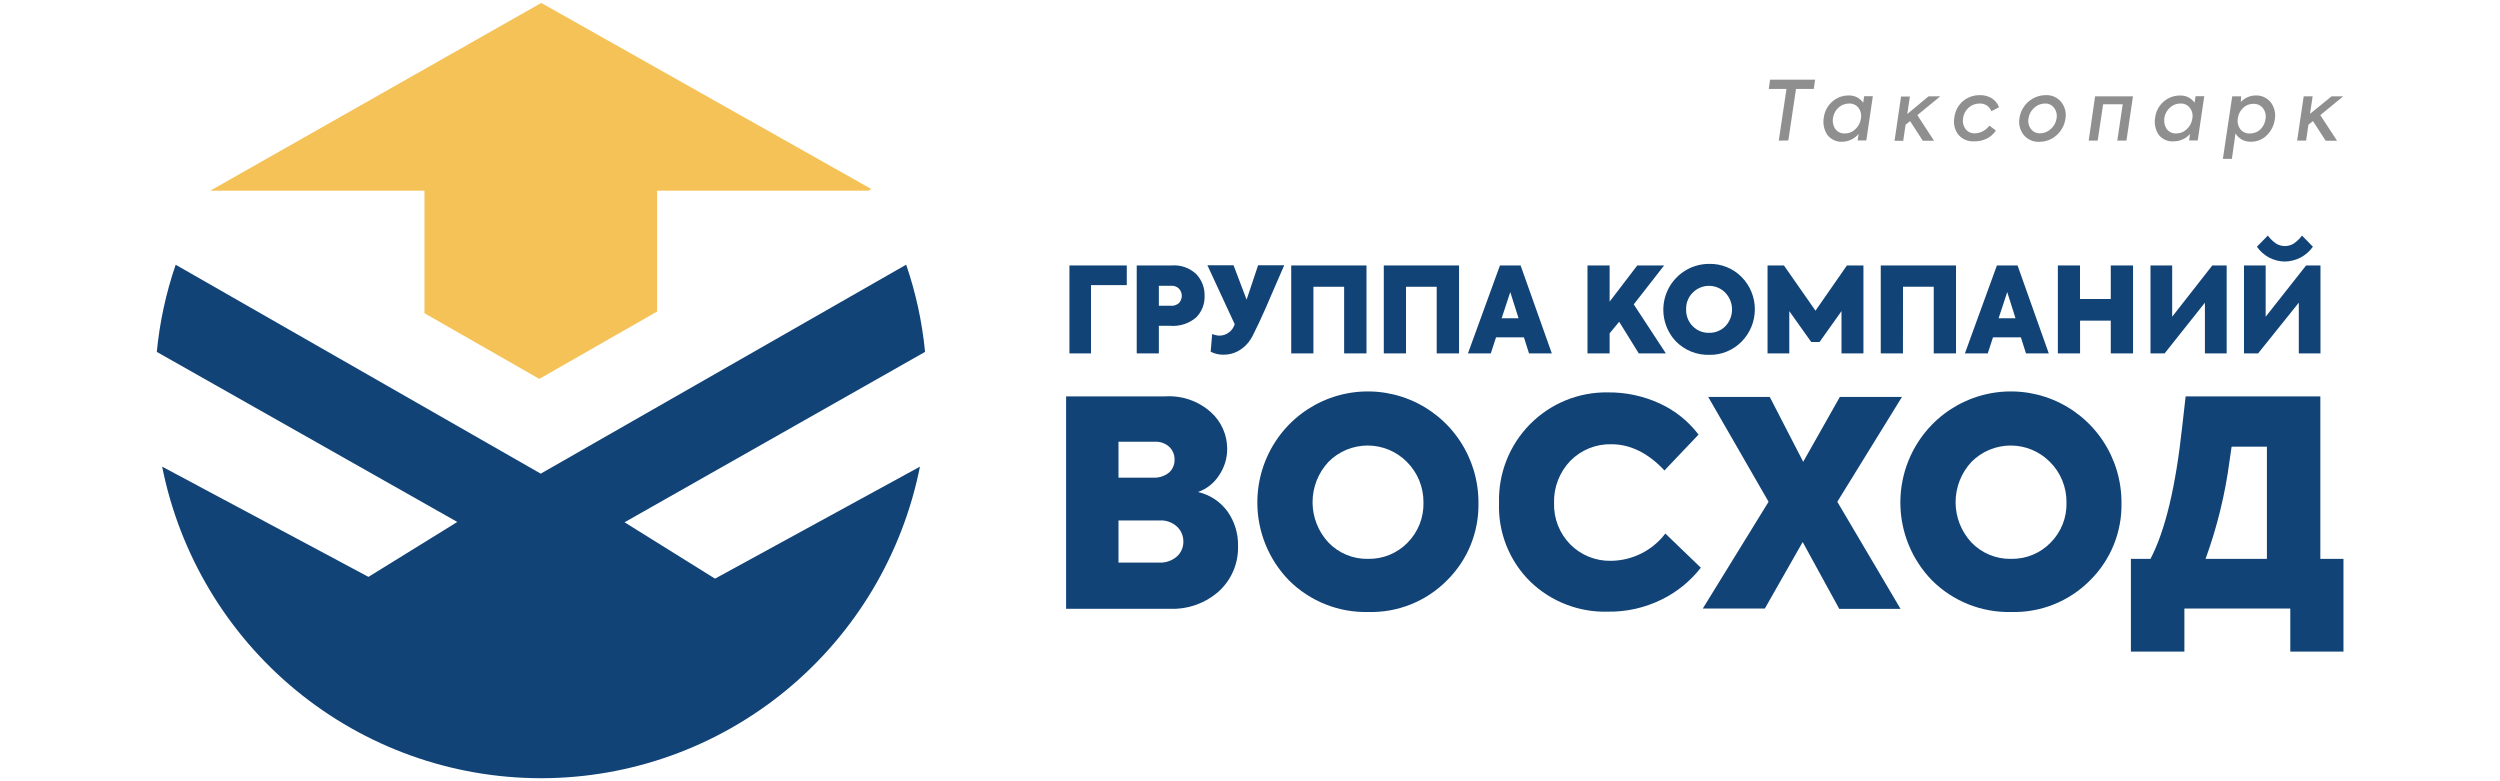
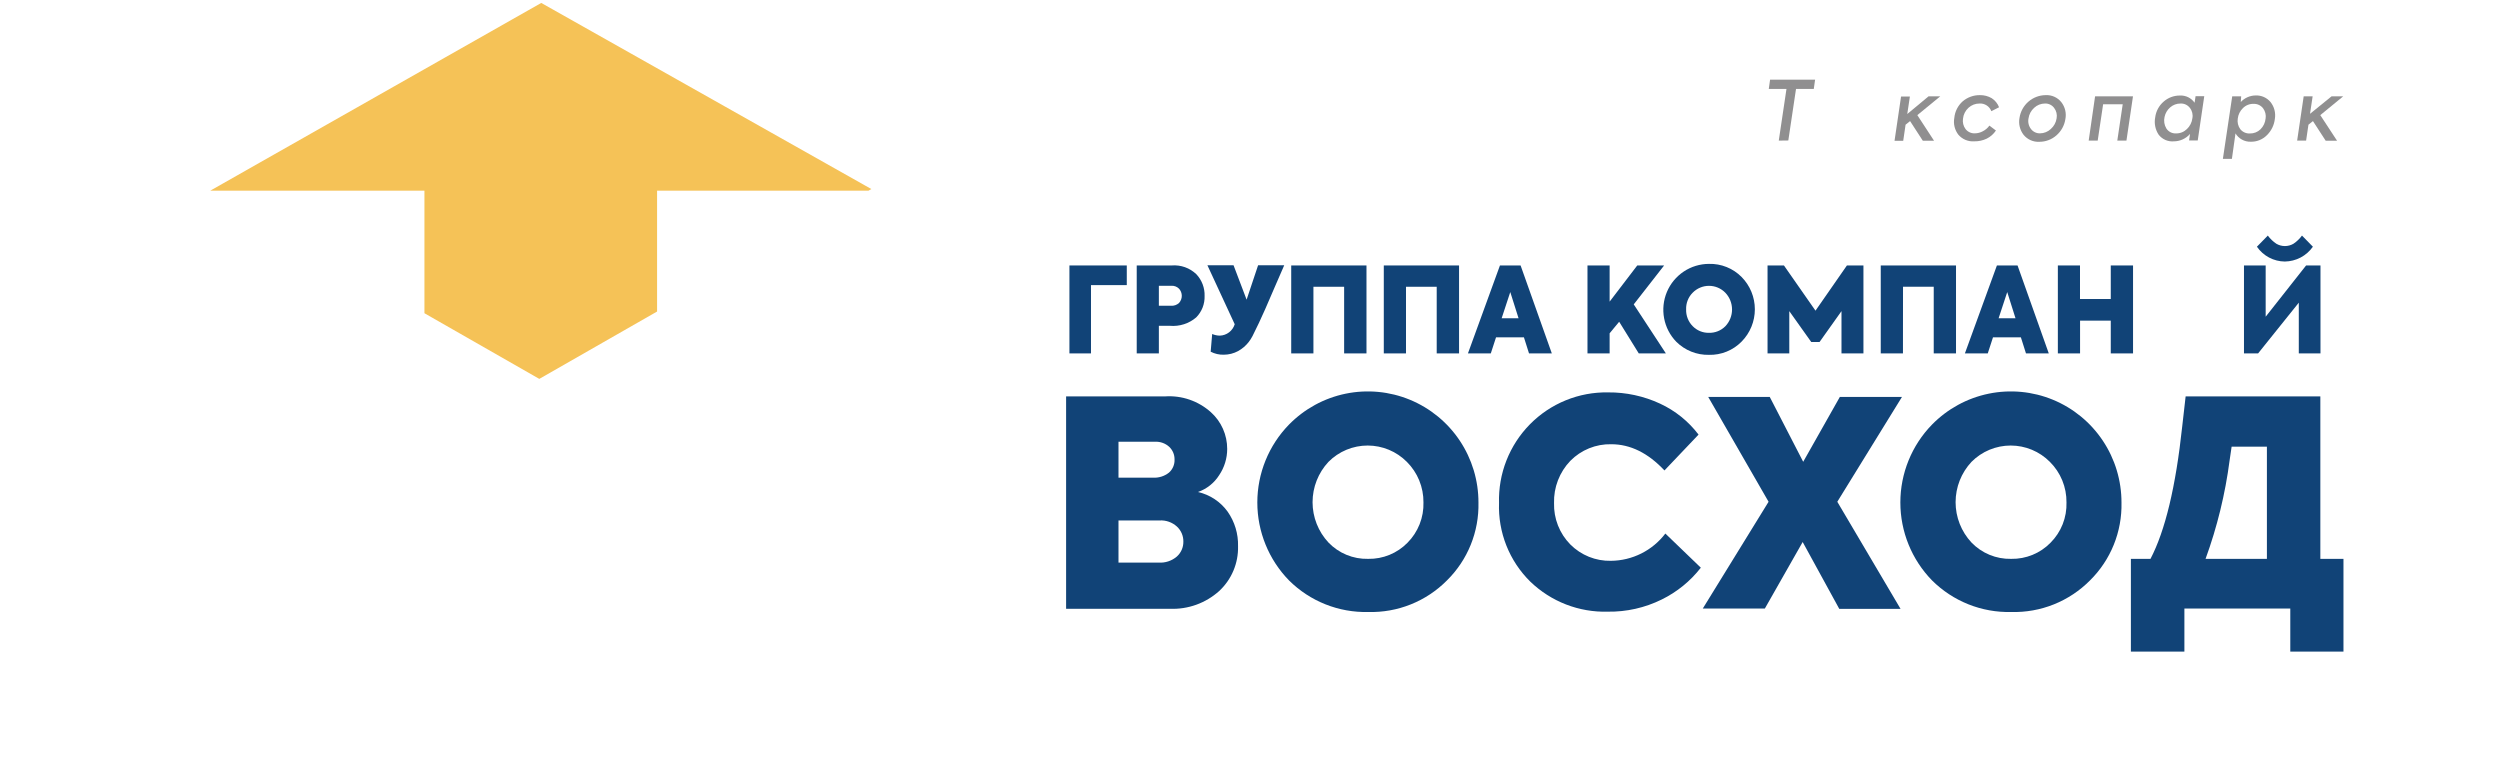
<svg xmlns="http://www.w3.org/2000/svg" width="240" height="75" viewBox="0 0 240 75" fill="none">
-   <path d="M88.805 33.782L59.956 50.139L68.642 55.55L88.316 44.798C86.633 53.233 82.09 60.822 75.458 66.275C68.826 71.728 60.516 74.708 51.941 74.708C43.366 74.708 35.056 71.728 28.424 66.275C21.792 60.822 17.249 53.233 15.566 44.798L35.372 55.38L43.901 50.108L15.052 33.782C15.327 30.932 15.936 28.123 16.864 25.415L51.91 45.471L86.993 25.409C87.921 28.117 88.53 30.925 88.805 33.776V33.782Z" fill="#114377" />
  <path d="M51.96 0.282L20.182 18.306H40.746V30.07L51.772 36.374L63.079 29.907V18.306H83.374L83.65 18.149L51.96 0.282Z" fill="#F5C257" />
  <path d="M115.008 47.232C116.154 47.495 117.166 48.165 117.855 49.12C118.533 50.089 118.883 51.251 118.852 52.435C118.873 53.24 118.722 54.041 118.409 54.783C118.097 55.525 117.63 56.192 117.04 56.738C115.747 57.902 114.053 58.514 112.317 58.443H102.346V38.054H111.853C112.649 38.001 113.447 38.108 114.201 38.368C114.954 38.629 115.649 39.037 116.243 39.57C116.738 40.014 117.134 40.558 117.404 41.166C117.674 41.774 117.813 42.433 117.811 43.099C117.811 43.996 117.542 44.873 117.04 45.616C116.563 46.369 115.847 46.938 115.008 47.232ZM110.888 42.407H107.375V45.855H110.668C111.228 45.892 111.783 45.72 112.223 45.37C112.4 45.213 112.539 45.019 112.631 44.801C112.723 44.584 112.766 44.348 112.756 44.112C112.76 43.885 112.717 43.66 112.63 43.451C112.542 43.242 112.412 43.054 112.248 42.898C112.065 42.73 111.85 42.6 111.617 42.516C111.383 42.432 111.135 42.395 110.888 42.407ZM107.375 54.008H111.22C111.858 54.054 112.489 53.846 112.976 53.429C113.176 53.25 113.335 53.03 113.444 52.783C113.552 52.537 113.606 52.27 113.603 52.001C113.608 51.727 113.555 51.455 113.447 51.203C113.339 50.952 113.178 50.726 112.976 50.542C112.753 50.341 112.492 50.186 112.209 50.087C111.926 49.987 111.626 49.945 111.327 49.963H107.375V54.008Z" fill="#114377" />
  <path d="M131.352 58.752C129.946 58.786 128.547 58.535 127.24 58.014C125.933 57.493 124.744 56.713 123.745 55.719C121.795 53.721 120.703 51.035 120.703 48.239C120.703 45.443 121.795 42.758 123.745 40.759C125.224 39.25 127.118 38.218 129.184 37.793C131.251 37.369 133.397 37.571 135.348 38.375C137.3 39.179 138.968 40.548 140.141 42.307C141.313 44.066 141.937 46.136 141.932 48.252C141.963 49.637 141.71 51.015 141.191 52.299C140.671 53.583 139.894 54.747 138.909 55.719C137.922 56.715 136.743 57.498 135.443 58.019C134.144 58.541 132.751 58.79 131.352 58.752ZM131.352 53.65C132.051 53.662 132.745 53.532 133.391 53.267C134.038 53.002 134.625 52.607 135.115 52.108C135.622 51.6 136.019 50.994 136.283 50.327C136.548 49.659 136.673 48.944 136.652 48.227C136.658 47.505 136.52 46.789 136.246 46.121C135.973 45.453 135.569 44.847 135.059 44.339C134.565 43.842 133.979 43.447 133.333 43.178C132.687 42.91 131.995 42.771 131.296 42.771C130.596 42.771 129.904 42.91 129.258 43.178C128.613 43.447 128.026 43.842 127.533 44.339C126.552 45.388 126.006 46.772 126.006 48.211C126.006 49.649 126.552 51.033 127.533 52.083C128.023 52.593 128.613 52.996 129.266 53.265C129.919 53.535 130.621 53.666 131.327 53.65H131.352Z" fill="#114377" />
  <path d="M154.349 58.72C152.979 58.759 151.616 58.524 150.337 58.028C149.059 57.532 147.892 56.786 146.905 55.833C145.91 54.852 145.129 53.675 144.613 52.375C144.097 51.075 143.856 49.682 143.907 48.283C143.867 46.888 144.109 45.499 144.62 44.201C145.13 42.903 145.898 41.722 146.876 40.73C147.855 39.737 149.024 38.955 150.313 38.429C151.601 37.903 152.983 37.645 154.374 37.67C156.095 37.654 157.798 38.022 159.36 38.746C160.817 39.42 162.088 40.441 163.06 41.722L159.787 45.163C158.215 43.485 156.513 42.647 154.682 42.647C153.952 42.63 153.227 42.763 152.551 43.038C151.875 43.313 151.262 43.723 150.749 44.244C150.234 44.782 149.83 45.417 149.562 46.113C149.294 46.808 149.167 47.55 149.188 48.296C149.168 49.029 149.296 49.759 149.564 50.441C149.832 51.123 150.236 51.744 150.749 52.266C151.26 52.779 151.869 53.182 152.539 53.453C153.21 53.723 153.928 53.854 154.65 53.838C155.662 53.829 156.659 53.589 157.564 53.135C158.469 52.682 159.259 52.027 159.874 51.221L163.28 54.499C162.273 55.791 160.986 56.837 159.517 57.556C157.91 58.349 156.139 58.747 154.349 58.72Z" fill="#114377" />
  <path d="M169.426 58.418H163.468L169.783 48.17L163.988 38.104H169.896L173.107 44.332L176.626 38.104H182.59L176.381 48.17L182.452 58.45H176.569L173.057 52.033L169.426 58.418Z" fill="#114377" />
  <path d="M193.083 58.752C191.676 58.787 190.277 58.536 188.97 58.015C187.663 57.494 186.474 56.713 185.475 55.719C183.525 53.721 182.434 51.035 182.434 48.239C182.434 45.443 183.525 42.758 185.475 40.759C186.954 39.25 188.848 38.218 190.915 37.793C192.981 37.369 195.127 37.571 197.079 38.375C199.03 39.179 200.698 40.548 201.871 42.307C203.044 44.066 203.667 46.136 203.663 48.252C203.693 49.637 203.441 51.015 202.921 52.299C202.401 53.583 201.625 54.747 200.64 55.719C199.653 56.715 198.473 57.497 197.174 58.019C195.874 58.54 194.482 58.79 193.083 58.752ZM193.083 53.65C193.781 53.663 194.475 53.532 195.122 53.267C195.769 53.002 196.356 52.608 196.845 52.108C197.353 51.601 197.752 50.995 198.016 50.328C198.28 49.66 198.405 48.945 198.382 48.227C198.39 47.504 198.252 46.788 197.979 46.12C197.705 45.453 197.301 44.847 196.789 44.339C196.296 43.842 195.709 43.447 195.063 43.178C194.418 42.91 193.725 42.771 193.026 42.771C192.327 42.771 191.635 42.91 190.989 43.178C190.343 43.447 189.757 43.842 189.263 44.339C188.283 45.388 187.737 46.772 187.737 48.211C187.737 49.649 188.283 51.034 189.263 52.083C189.754 52.593 190.344 52.995 190.997 53.264C191.65 53.534 192.352 53.665 193.057 53.65H193.083Z" fill="#114377" />
  <path d="M222.753 38.054V53.65H224.973V62.551H219.868V58.418H209.702V62.551H204.565V53.65H206.447C207.86 50.953 208.876 46.71 209.495 40.922L209.821 38.054H222.753ZM211.734 53.65H217.623V42.879H214.236L214.042 44.2C213.621 47.425 212.847 50.594 211.734 53.65Z" fill="#114377" />
  <path d="M104.735 33.927H102.665V25.484H108.171V27.371H104.735V33.927Z" fill="#114377" />
  <path d="M109.125 25.484H112.474C112.907 25.448 113.343 25.504 113.753 25.649C114.163 25.794 114.537 26.026 114.851 26.327C115.113 26.606 115.318 26.934 115.454 27.292C115.59 27.651 115.653 28.032 115.641 28.416C115.653 28.796 115.588 29.174 115.449 29.528C115.31 29.882 115.1 30.203 114.832 30.473C114.488 30.767 114.089 30.989 113.658 31.127C113.228 31.265 112.774 31.317 112.323 31.278H111.251V33.927H109.125V25.484ZM111.251 29.353H112.424C112.561 29.362 112.7 29.343 112.83 29.298C112.96 29.252 113.08 29.181 113.183 29.089C113.356 28.901 113.452 28.655 113.452 28.4C113.452 28.144 113.356 27.898 113.183 27.711C113.09 27.618 112.979 27.546 112.857 27.498C112.735 27.45 112.605 27.429 112.474 27.434H111.251V29.353Z" fill="#114377" />
  <path d="M117.479 34.052C117.043 34.064 116.612 33.964 116.225 33.763L116.369 32.064C116.601 32.164 116.85 32.218 117.103 32.221C117.425 32.211 117.736 32.1 117.992 31.904C118.249 31.707 118.438 31.436 118.533 31.127L115.911 25.465H118.42L119.674 28.768L120.778 25.465H123.286L122.402 27.497C121.662 29.233 121.146 30.403 120.853 31.007C120.684 31.353 120.583 31.567 120.546 31.637C120.464 31.806 120.364 32.008 120.239 32.266C120.132 32.472 120.006 32.668 119.862 32.851C119.589 33.197 119.25 33.485 118.865 33.7C118.439 33.931 117.963 34.051 117.479 34.052Z" fill="#114377" />
  <path d="M126.089 33.927H123.957V25.484H131.182V33.927H129.037V27.529H126.089V33.927Z" fill="#114377" />
  <path d="M134.976 33.927H132.844V25.484H140.069V33.927H137.924V27.529H134.976V33.927Z" fill="#114377" />
  <path d="M148.975 33.927H146.786L146.297 32.385H143.619L143.117 33.927H140.922L143.995 25.484H145.977L148.975 33.927ZM144.158 30.555H145.782L144.986 28.038L144.158 30.555Z" fill="#114377" />
  <path d="M159.924 33.927H157.322L155.44 30.888L154.524 31.995V33.927H152.398V25.484H154.524V28.957L157.177 25.484H159.755L156.839 29.221L159.924 33.927Z" fill="#114377" />
  <path d="M164.057 34.065C163.477 34.077 162.9 33.972 162.362 33.756C161.823 33.54 161.333 33.217 160.921 32.807C160.32 32.187 159.915 31.403 159.755 30.553C159.595 29.703 159.688 28.825 160.022 28.028C160.357 27.231 160.918 26.551 161.635 26.071C162.353 25.592 163.195 25.335 164.057 25.333C164.638 25.316 165.216 25.419 165.755 25.636C166.295 25.852 166.784 26.177 167.193 26.591C168.009 27.416 168.466 28.531 168.466 29.693C168.466 30.854 168.009 31.969 167.193 32.794C166.785 33.21 166.296 33.538 165.757 33.756C165.217 33.975 164.639 34.08 164.057 34.065ZM164.057 31.951C164.348 31.959 164.638 31.907 164.909 31.799C165.179 31.691 165.425 31.529 165.631 31.322C166.045 30.889 166.276 30.312 166.276 29.711C166.276 29.111 166.045 28.534 165.631 28.101C165.427 27.892 165.183 27.725 164.914 27.612C164.645 27.498 164.356 27.44 164.063 27.44C163.771 27.44 163.482 27.498 163.213 27.612C162.944 27.725 162.7 27.892 162.496 28.101C162.287 28.31 162.124 28.559 162.016 28.834C161.908 29.109 161.858 29.404 161.868 29.699C161.858 29.996 161.908 30.292 162.016 30.569C162.124 30.846 162.287 31.098 162.496 31.309C162.697 31.516 162.938 31.68 163.204 31.79C163.471 31.9 163.757 31.955 164.045 31.951H164.057Z" fill="#114377" />
  <path d="M171.772 33.927H169.684V25.484H171.258L174.287 29.825L177.304 25.484H178.89V33.927H176.783V29.869L174.676 32.832H173.879L171.772 29.869V33.927Z" fill="#114377" />
  <path d="M182.684 33.927H180.552V25.484H187.777V33.927H185.638V27.529H182.69L182.684 33.927Z" fill="#114377" />
  <path d="M196.683 33.927H194.494L194.005 32.385H191.327L190.825 33.927H188.63L191.703 25.484H193.685L196.683 33.927ZM191.866 30.555H193.49L192.694 28.038L191.866 30.555Z" fill="#114377" />
  <path d="M199.686 33.927H197.554V25.484H199.68V28.705H202.634V25.484H204.772V33.927H202.634V30.781H199.686V33.927Z" fill="#114377" />
-   <path d="M207.802 33.927H206.447V25.484H208.529V30.404L212.38 25.484H213.76V33.927H211.671V29.057L207.802 33.927Z" fill="#114377" />
  <path d="M216.777 33.927H215.422V25.484H217.504V30.404L221.386 25.484H222.766V33.927H220.684V29.057L216.777 33.927ZM216.664 23.685L217.711 22.615C217.937 22.923 218.215 23.189 218.533 23.402C218.781 23.546 219.064 23.622 219.351 23.622C219.638 23.622 219.921 23.546 220.169 23.402C220.487 23.189 220.765 22.923 220.991 22.615L222.038 23.685C221.733 24.119 221.329 24.474 220.861 24.721C220.392 24.968 219.871 25.1 219.342 25.107C218.814 25.102 218.296 24.97 217.83 24.723C217.364 24.476 216.964 24.119 216.664 23.685Z" fill="#114377" />
  <path d="M170.762 13.499L171.502 8.535H169.803L169.928 7.648H174.249L174.124 8.535H172.418L171.678 13.487L170.762 13.499Z" fill="#908F90" />
-   <path d="M178.865 9.863L178.959 9.234H179.793L179.166 13.487H178.338L178.426 12.857C178.233 13.088 177.993 13.274 177.723 13.403C177.452 13.532 177.157 13.601 176.858 13.606C176.582 13.622 176.307 13.57 176.056 13.454C175.805 13.337 175.587 13.161 175.421 12.939C175.096 12.447 174.977 11.846 175.089 11.266C175.163 10.68 175.452 10.142 175.898 9.756C176.334 9.366 176.901 9.155 177.485 9.165C177.755 9.155 178.023 9.214 178.264 9.336C178.505 9.458 178.712 9.639 178.865 9.863ZM177.102 12.807C177.293 12.81 177.482 12.774 177.659 12.701C177.836 12.629 177.996 12.521 178.131 12.386C178.42 12.117 178.605 11.753 178.651 11.36C178.685 11.188 178.682 11.01 178.643 10.839C178.604 10.668 178.53 10.507 178.426 10.366C178.319 10.225 178.18 10.113 178.021 10.038C177.861 9.964 177.686 9.929 177.51 9.938C177.145 9.937 176.793 10.069 176.519 10.309C176.245 10.549 176.058 10.871 175.986 11.228C175.94 11.415 175.931 11.609 175.96 11.799C175.99 11.989 176.056 12.171 176.155 12.335C176.258 12.491 176.399 12.616 176.565 12.699C176.732 12.782 176.917 12.819 177.102 12.807Z" fill="#908F90" />
  <path d="M185.142 9.247H186.265L184.064 11.052L185.669 13.512H184.591L183.368 11.625L182.935 11.971L182.709 13.518H181.875L182.502 9.265H183.349L183.098 10.945L185.142 9.247Z" fill="#908F90" />
  <path d="M189.533 13.568C189.248 13.589 188.962 13.543 188.697 13.434C188.433 13.325 188.197 13.155 188.009 12.939C187.832 12.713 187.705 12.45 187.637 12.17C187.568 11.89 187.561 11.599 187.614 11.316C187.672 10.701 187.962 10.132 188.423 9.724C188.883 9.336 189.466 9.126 190.066 9.133C190.467 9.124 190.862 9.226 191.208 9.429C191.528 9.635 191.774 9.94 191.91 10.297L191.17 10.674C191.083 10.445 190.926 10.25 190.72 10.118C190.515 9.985 190.272 9.922 190.029 9.938C189.639 9.937 189.263 10.083 188.975 10.347C188.677 10.618 188.489 10.99 188.448 11.391C188.42 11.568 188.428 11.748 188.471 11.921C188.514 12.094 188.592 12.256 188.699 12.398C188.805 12.53 188.94 12.635 189.094 12.705C189.247 12.775 189.415 12.808 189.583 12.801C189.853 12.799 190.118 12.73 190.355 12.599C190.604 12.472 190.819 12.286 190.982 12.058L191.609 12.53C191.388 12.864 191.083 13.133 190.725 13.31C190.353 13.487 189.945 13.576 189.533 13.568Z" fill="#908F90" />
  <path d="M195.785 13.612C195.496 13.63 195.207 13.577 194.942 13.46C194.677 13.343 194.444 13.165 194.261 12.939C194.086 12.712 193.96 12.449 193.893 12.169C193.826 11.89 193.819 11.599 193.872 11.316C193.963 10.712 194.266 10.161 194.726 9.761C195.185 9.361 195.772 9.138 196.381 9.133C196.667 9.117 196.953 9.17 197.215 9.287C197.476 9.404 197.707 9.582 197.886 9.806C198.065 10.034 198.193 10.299 198.26 10.581C198.327 10.864 198.332 11.157 198.275 11.442C198.182 12.046 197.877 12.597 197.416 12.996C196.966 13.394 196.386 13.613 195.785 13.612ZM195.842 12.801C196.229 12.798 196.601 12.647 196.883 12.379C197.181 12.116 197.377 11.755 197.435 11.36C197.467 11.186 197.463 11.007 197.422 10.834C197.381 10.662 197.304 10.5 197.196 10.36C197.095 10.223 196.962 10.113 196.809 10.04C196.656 9.966 196.488 9.931 196.318 9.938C195.934 9.938 195.564 10.085 195.283 10.347C194.987 10.608 194.793 10.968 194.738 11.36C194.701 11.537 194.703 11.719 194.743 11.895C194.783 12.071 194.861 12.236 194.97 12.379C195.071 12.514 195.203 12.623 195.355 12.696C195.506 12.77 195.673 12.806 195.842 12.801Z" fill="#908F90" />
  <path d="M201.128 9.247H204.766L204.139 13.499H203.261L203.781 10.008H201.9L201.379 13.499H200.514L201.128 9.247Z" fill="#908F90" />
  <path d="M210.68 9.863L210.775 9.234H211.609L210.982 13.487H210.154L210.241 12.858C210.049 13.079 209.812 13.257 209.546 13.379C209.28 13.502 208.991 13.566 208.699 13.569C208.422 13.594 208.144 13.55 207.888 13.44C207.633 13.33 207.41 13.158 207.237 12.939C207.074 12.697 206.96 12.424 206.902 12.136C206.844 11.849 206.843 11.553 206.899 11.266C206.973 10.68 207.261 10.142 207.708 9.756C208.141 9.374 208.699 9.165 209.276 9.171C209.549 9.157 209.822 9.213 210.067 9.334C210.313 9.456 210.524 9.637 210.68 9.863ZM208.912 12.807C209.104 12.81 209.294 12.774 209.472 12.701C209.649 12.629 209.811 12.521 209.947 12.386C210.234 12.115 210.418 11.752 210.467 11.36C210.503 11.188 210.5 11.009 210.46 10.838C210.42 10.666 210.343 10.505 210.235 10.366C210.13 10.226 209.992 10.113 209.834 10.038C209.675 9.964 209.501 9.929 209.326 9.939C208.961 9.936 208.609 10.068 208.335 10.31C208.059 10.548 207.87 10.871 207.796 11.228C207.708 11.606 207.771 12.004 207.971 12.335C208.072 12.491 208.212 12.616 208.378 12.699C208.543 12.782 208.727 12.819 208.912 12.807Z" fill="#908F90" />
  <path d="M216.539 9.164C216.809 9.152 217.079 9.202 217.327 9.311C217.575 9.421 217.794 9.586 217.968 9.794C218.146 10.017 218.276 10.275 218.348 10.551C218.42 10.827 218.434 11.116 218.389 11.398C218.324 11.997 218.054 12.556 217.624 12.977C217.419 13.184 217.174 13.347 216.905 13.455C216.635 13.563 216.346 13.614 216.056 13.606C215.766 13.612 215.479 13.541 215.225 13.401C214.97 13.261 214.757 13.056 214.607 12.807L214.262 15.254H213.396L214.293 9.246H215.153L215.115 9.794C215.297 9.597 215.517 9.439 215.762 9.331C216.007 9.223 216.271 9.166 216.539 9.164ZM217.498 11.392C217.527 11.217 217.519 11.038 217.477 10.866C217.435 10.694 217.359 10.533 217.253 10.391C217.146 10.253 217.006 10.142 216.847 10.069C216.687 9.996 216.513 9.962 216.338 9.97C216.148 9.965 215.96 9.999 215.784 10.071C215.608 10.142 215.449 10.249 215.316 10.385C215.043 10.65 214.87 11.001 214.826 11.379C214.768 11.737 214.854 12.103 215.065 12.398C215.175 12.536 215.316 12.645 215.476 12.717C215.636 12.789 215.811 12.822 215.987 12.813C216.175 12.818 216.363 12.785 216.538 12.716C216.714 12.647 216.874 12.543 217.009 12.411C217.291 12.132 217.465 11.762 217.498 11.366V11.392Z" fill="#908F90" />
  <path d="M223.831 9.247H224.948L222.747 11.052L224.358 13.512H223.267L222.044 11.625L221.611 11.971L221.386 13.499H220.526L221.154 9.247H222.013L221.762 10.926L223.831 9.247Z" fill="#908F90" />
</svg>